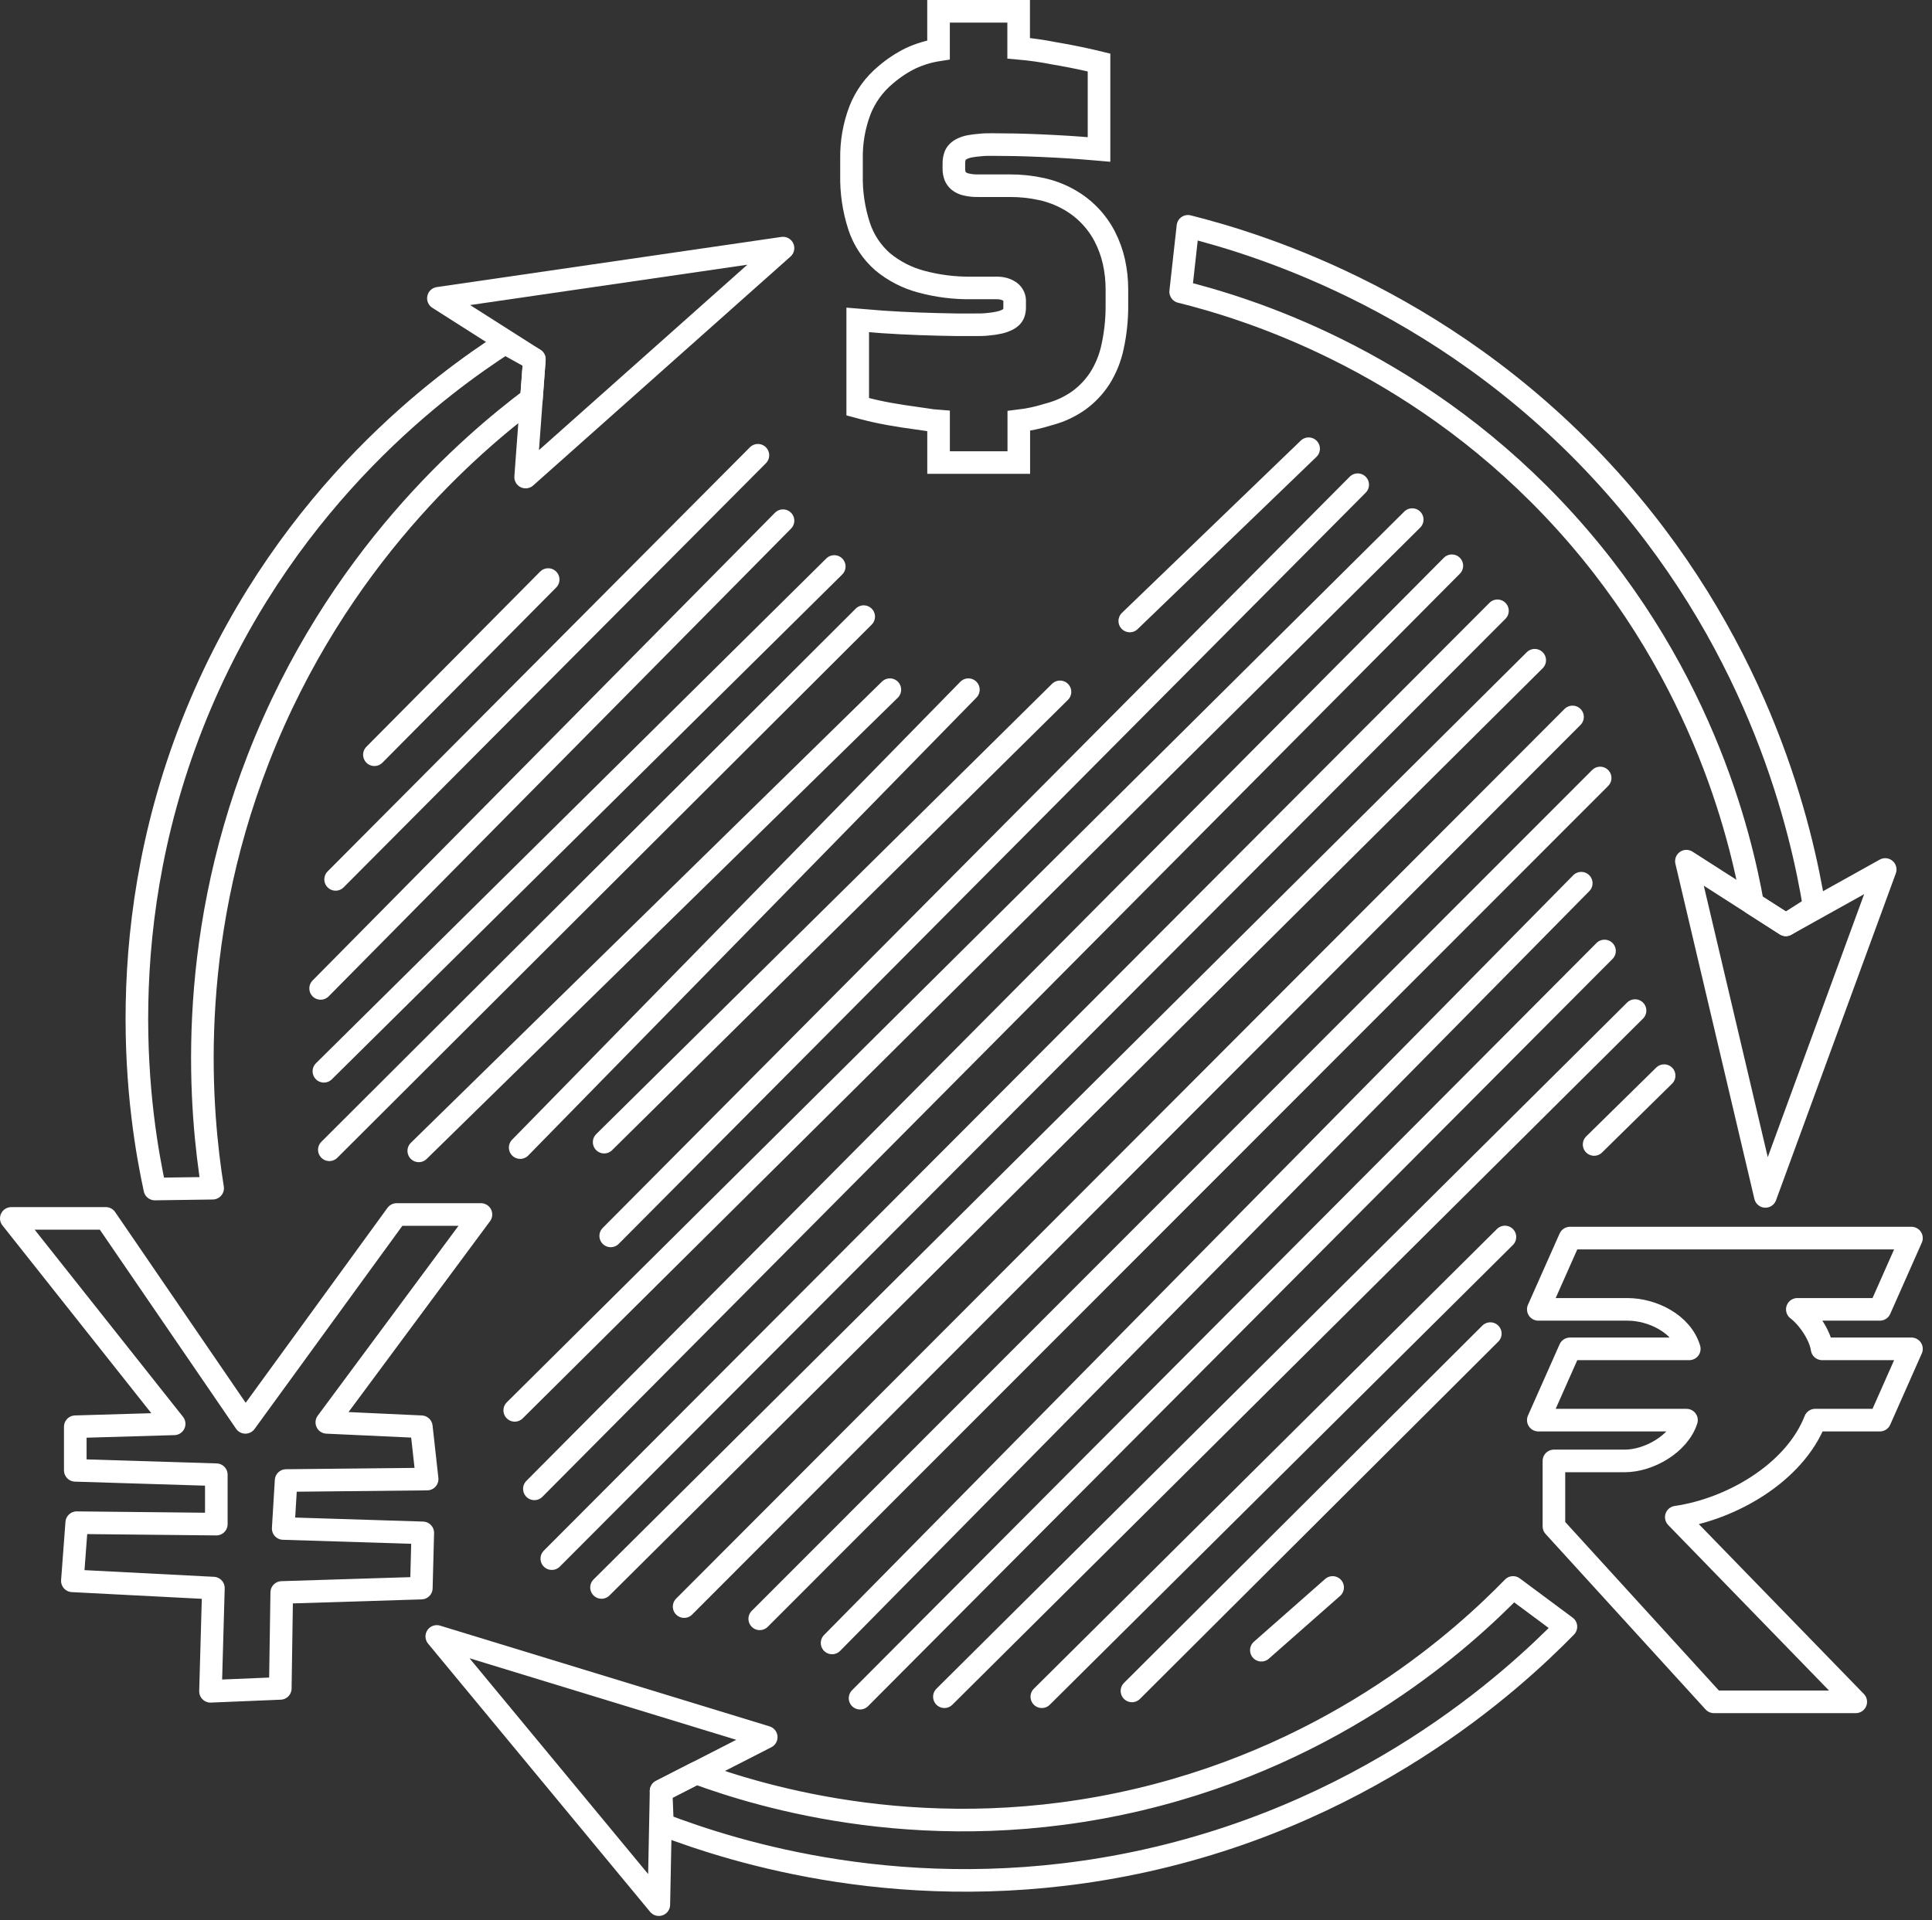
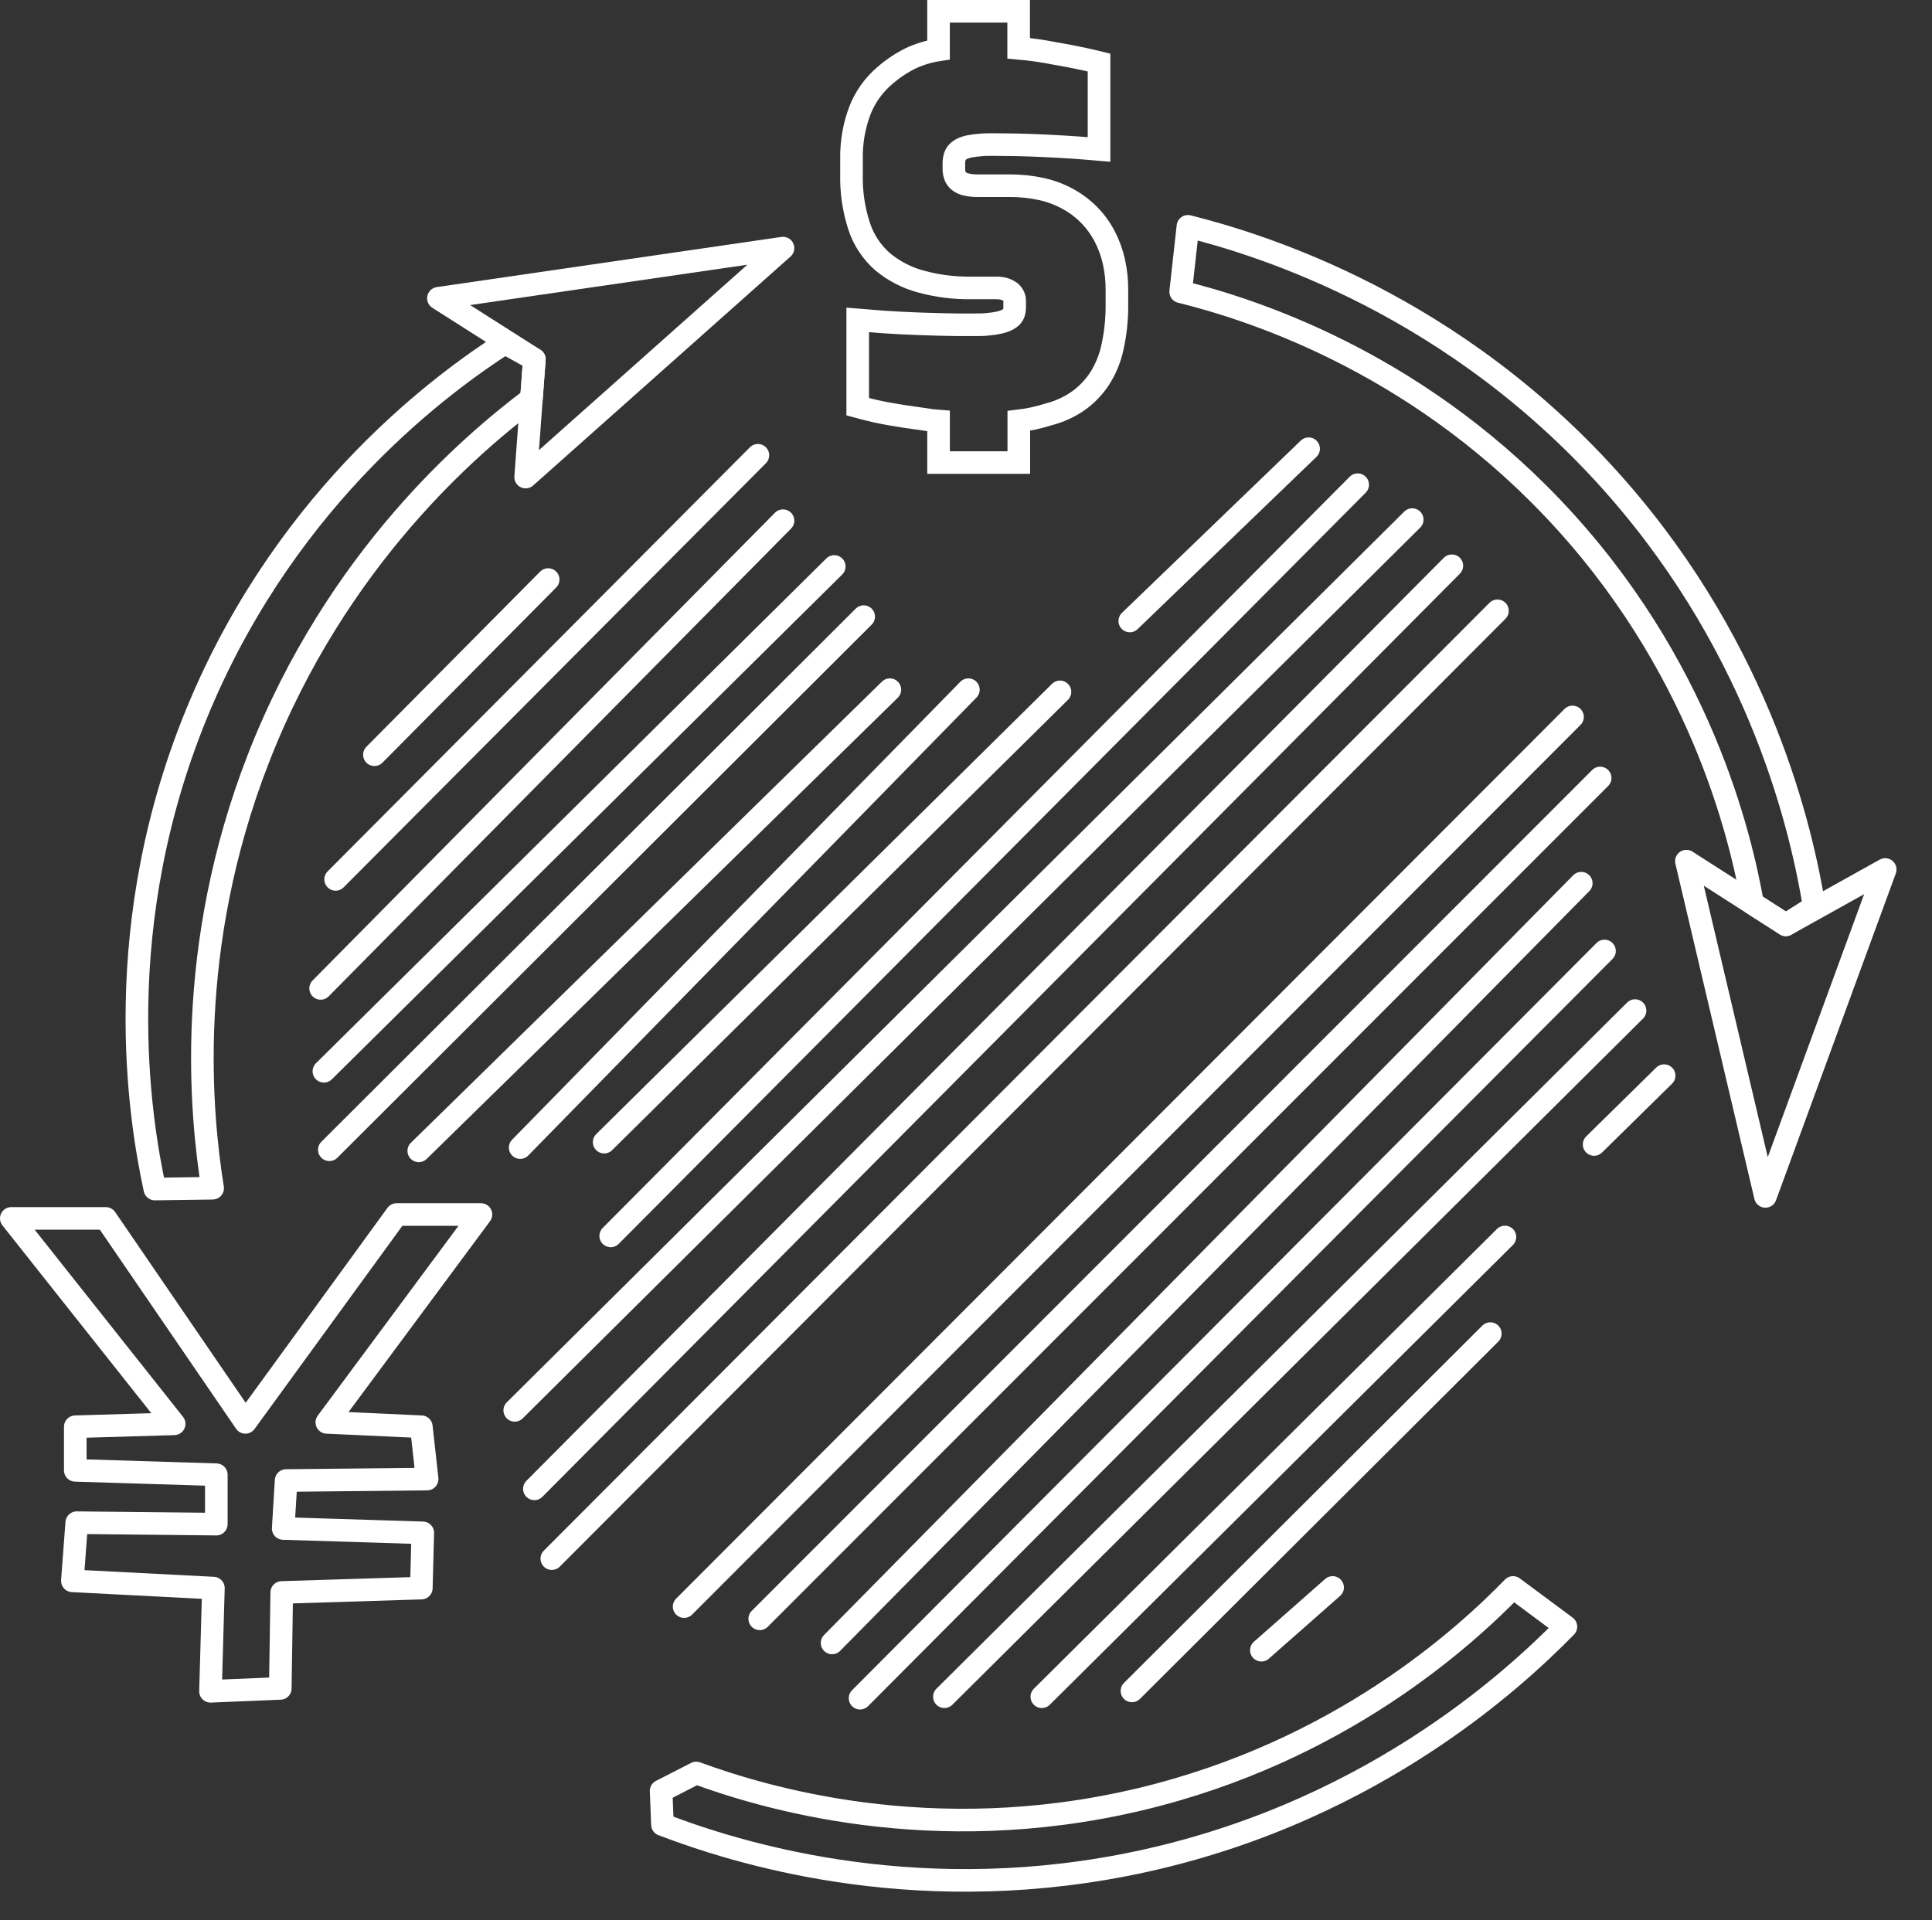
<svg xmlns="http://www.w3.org/2000/svg" width="171" height="170" viewBox="0 0 171 170" fill="none">
  <rect x="0" y="0" width="171" height="170" fill="#333333" stroke="none" />
  <g clip-path="url(#clip0_387_658)">
    <path d="M83.072 37.279C82.692 37.252 82.313 37.206 81.938 37.139L79.949 36.853L78.72 36.648C78.324 36.577 77.924 36.499 77.531 36.411C77.138 36.323 76.728 36.222 76.384 36.131L75.916 36.005V28.319L78.09 28.497L79.686 28.592L81.359 28.666L83.056 28.718L84.703 28.751H86.237C86.702 28.751 87.108 28.751 87.459 28.705C87.787 28.678 88.113 28.63 88.434 28.559C88.669 28.509 88.897 28.432 89.113 28.328C89.264 28.259 89.403 28.164 89.523 28.049C89.614 27.957 89.684 27.846 89.728 27.724C89.783 27.562 89.809 27.392 89.806 27.22V26.723C89.835 26.381 89.688 26.048 89.416 25.839C89.255 25.724 89.076 25.636 88.886 25.579C88.675 25.519 88.456 25.489 88.236 25.491H85.993C84.477 25.513 82.965 25.322 81.502 24.923C80.266 24.59 79.115 23.996 78.129 23.181C77.161 22.335 76.439 21.244 76.039 20.022C75.561 18.552 75.333 17.011 75.366 15.466V14.071C75.34 12.605 75.592 11.147 76.111 9.775C76.59 8.552 77.373 7.47 78.385 6.632C79.068 6.043 79.824 5.543 80.634 5.147C81.408 4.792 82.227 4.546 83.069 4.416V1H90.16V4.273C91.243 4.368 92.321 4.523 93.387 4.737L93.985 4.841C94.482 4.929 94.976 5.023 95.467 5.127C95.958 5.231 96.37 5.319 96.793 5.42L97.274 5.537V13.232L96.591 13.174C95.915 13.116 95.23 13.063 94.541 13.021C93.79 12.973 93.023 12.934 92.24 12.898C91.457 12.862 90.647 12.836 89.936 12.82C89.286 12.82 88.58 12.797 87.843 12.797C87.456 12.797 87.099 12.797 86.773 12.836C86.46 12.858 86.147 12.897 85.838 12.953C85.613 12.993 85.395 13.062 85.188 13.158C85.026 13.232 84.879 13.333 84.752 13.457C84.646 13.565 84.567 13.696 84.521 13.84C84.454 14.05 84.423 14.27 84.427 14.49V14.913C84.42 15.148 84.46 15.382 84.544 15.602C84.616 15.77 84.727 15.918 84.869 16.034C85.052 16.175 85.264 16.275 85.49 16.326C85.836 16.409 86.191 16.447 86.546 16.44H89.341C90.299 16.433 91.255 16.534 92.191 16.739C93.027 16.923 93.832 17.228 94.58 17.646C95.953 18.408 97.07 19.559 97.791 20.954C98.149 21.653 98.418 22.395 98.59 23.161C98.769 23.969 98.859 24.794 98.857 25.621V27.019C98.865 28.255 98.737 29.489 98.473 30.698C98.266 31.692 97.882 32.641 97.339 33.499C96.846 34.257 96.219 34.918 95.487 35.449C94.735 35.982 93.897 36.381 93.01 36.629L92.773 36.694C91.926 36.964 91.056 37.154 90.173 37.259V40.948H83.072L83.072 37.279Z" stroke="white" stroke-width="2" stroke-miterlimit="10" />
    <path d="M38.803 26.405C41.634 28.207 44.465 30.009 47.296 31.81C47.039 35.285 46.782 38.76 46.524 42.234C54.117 35.478 61.71 28.722 69.303 21.965C59.136 23.445 48.969 24.925 38.803 26.405Z" stroke="white" stroke-width="2" stroke-linecap="round" stroke-linejoin="round" />
    <path d="M13.706 105.262C15.411 105.238 17.116 105.214 18.821 105.19C17.781 98.68 16.325 83.947 22.876 67.137C29.8 49.369 41.784 39.247 47.037 35.294C47.123 34.133 47.209 32.972 47.295 31.81C46.427 31.328 45.558 30.845 44.689 30.363C39.401 33.775 25.724 43.59 17.76 62.311C9.461 81.818 12.391 99.184 13.706 105.262Z" stroke="white" stroke-width="2" stroke-linecap="round" stroke-linejoin="round" />
    <path d="M166.859 76.974C163.927 78.608 160.995 80.241 158.064 81.874C155.13 79.995 152.196 78.116 149.262 76.237C151.593 86.129 153.924 96.022 156.255 105.915C159.79 96.268 163.324 86.621 166.859 76.974Z" stroke="white" stroke-width="2" stroke-linecap="round" stroke-linejoin="round" />
    <path d="M105.144 20.035C104.929 21.965 104.714 23.896 104.5 25.826C110.419 27.3 124.788 31.719 137.381 44.937C150.509 58.716 154.058 74.028 155.122 79.99C156.103 80.618 157.084 81.246 158.064 81.874C158.902 81.34 159.74 80.805 160.578 80.271C159.477 73.581 155.968 57.877 143.108 43.2C128.828 26.901 111.597 21.659 105.144 20.035Z" stroke="white" stroke-width="2" stroke-linecap="round" stroke-linejoin="round" />
-     <path d="M58.312 168.615C58.379 165.26 58.446 161.905 58.513 158.549C61.614 156.962 64.716 155.375 67.818 153.788C58.099 150.816 48.38 147.843 38.66 144.871C45.211 152.786 51.761 160.7 58.312 168.615Z" stroke="white" stroke-width="2" stroke-linecap="round" stroke-linejoin="round" />
    <path d="M138.597 144.009C137.038 142.851 135.479 141.693 133.919 140.534C129.663 144.903 118.604 155.087 100.841 159.302C82.324 163.696 67.31 159.044 61.624 156.958C60.587 157.488 59.55 158.019 58.514 158.549C58.553 159.542 58.593 160.535 58.632 161.528C64.965 163.95 80.296 168.833 99.455 165.124C120.729 161.004 133.942 148.765 138.597 144.009Z" stroke="white" stroke-width="2" stroke-linecap="round" stroke-linejoin="round" />
    <path d="M48.518 51.307L33.139 66.815" stroke="white" stroke-width="2" stroke-linecap="round" stroke-linejoin="round" />
    <path d="M67.082 40.304L29.705 77.85" stroke="white" stroke-width="2" stroke-linecap="round" stroke-linejoin="round" />
    <path d="M69.303 46.095L28.379 87.502" stroke="white" stroke-width="2" stroke-linecap="round" stroke-linejoin="round" />
    <path d="M73.84 50.149L28.668 94.838" stroke="white" stroke-width="2" stroke-linecap="round" stroke-linejoin="round" />
    <path d="M76.445 54.589L29.15 101.787" stroke="white" stroke-width="2" stroke-linecap="round" stroke-linejoin="round" />
    <path d="M78.761 61.056L37.065 101.884" stroke="white" stroke-width="2" stroke-linecap="round" stroke-linejoin="round" />
    <path d="M85.711 61.056L46.041 101.594" stroke="white" stroke-width="2" stroke-linecap="round" stroke-linejoin="round" />
    <path d="M93.818 61.249L53.473 101.112" stroke="white" stroke-width="2" stroke-linecap="round" stroke-linejoin="round" />
    <path d="M115.825 39.725L99.996 54.975" stroke="white" stroke-width="2" stroke-linecap="round" stroke-linejoin="round" />
    <path d="M120.169 42.91L54.053 109.412" stroke="white" stroke-width="2" stroke-linecap="round" stroke-linejoin="round" />
    <path d="M124.995 45.999L45.559 124.856" stroke="white" stroke-width="2" stroke-linecap="round" stroke-linejoin="round" />
    <path d="M117.949 140.534L111.643 146.09" stroke="white" stroke-width="2" stroke-linecap="round" stroke-linejoin="round" />
    <path d="M131.907 118.062L100.189 149.694" stroke="white" stroke-width="2" stroke-linecap="round" stroke-linejoin="round" />
    <path d="M133.2 109.509L92.211 150.208" stroke="white" stroke-width="2" stroke-linecap="round" stroke-linejoin="round" />
    <path d="M144.717 89.465L83.588 150.208" stroke="white" stroke-width="2" stroke-linecap="round" stroke-linejoin="round" />
    <path d="M76.123 150.337L142.014 84.189" stroke="white" stroke-width="2" stroke-linecap="round" stroke-linejoin="round" />
    <path d="M139.956 78.188L73.647 145.447" stroke="white" stroke-width="2" stroke-linecap="round" stroke-linejoin="round" />
    <path d="M141.629 68.874L67.244 143.312" stroke="white" stroke-width="2" stroke-linecap="round" stroke-linejoin="round" />
    <path d="M139.183 63.469L60.551 142.229" stroke="white" stroke-width="2" stroke-linecap="round" stroke-linejoin="round" />
-     <path d="M135.837 58.45L53.24 140.534" stroke="white" stroke-width="2" stroke-linecap="round" stroke-linejoin="round" />
    <path d="M132.539 54.074L48.84 137.983" stroke="white" stroke-width="2" stroke-linecap="round" stroke-linejoin="round" />
    <path d="M128.502 50.085L47.297 131.805" stroke="white" stroke-width="2" stroke-linecap="round" stroke-linejoin="round" />
    <path d="M1 107.863H9.365C13.483 113.882 17.602 119.901 21.72 125.92C26.181 119.785 30.642 113.651 35.104 107.517H42.568C38.021 113.651 33.474 119.785 28.927 125.92C31.715 126.048 34.503 126.177 37.292 126.306C37.463 127.85 37.635 129.395 37.806 130.939C33.645 130.982 29.484 131.025 25.323 131.068C25.237 132.483 25.152 133.899 25.066 135.314C29.184 135.443 33.302 135.572 37.42 135.701L37.292 140.591C33.173 140.72 29.055 140.848 24.937 140.977C24.894 143.808 24.851 146.64 24.808 149.471L18.631 149.728C18.717 146.683 18.803 143.637 18.888 140.591C14.727 140.377 10.566 140.162 6.405 139.948C6.534 138.232 6.662 136.516 6.791 134.8C10.909 134.843 15.028 134.886 19.146 134.929V130.553C14.985 130.424 10.824 130.296 6.663 130.167V126.306C9.58 126.22 12.497 126.134 15.414 126.049C10.609 119.987 5.805 113.925 1 107.863Z" stroke="white" stroke-width="2" stroke-linecap="round" stroke-linejoin="round" />
-     <path fill-rule="evenodd" clip-rule="evenodd" d="M136.154 125.721L138.955 119.411H149.518C148.852 117.173 146.233 115.915 144.04 115.915H136.154L138.955 109.606H169.183L166.387 115.915H159.08C160.052 116.656 161.091 118.187 161.273 119.411H169.183L166.387 125.721H160.66C158.815 130.425 153.18 133.619 148.368 134.31L164.252 150.661H151.699L137.536 135.125V129.333H143.804C145.939 129.333 148.591 127.831 149.27 125.721H136.154Z" stroke="white" stroke-width="2" stroke-linecap="round" stroke-linejoin="round" />
    <path d="M147.291 95.224L141.094 101.318" stroke="white" stroke-width="2" stroke-linecap="round" stroke-linejoin="round" />
  </g>
  <defs>
    <clipPath id="clip0_387_658">
      <rect width="170.184" height="169.615" fill="white" />
    </clipPath>
  </defs>
</svg>